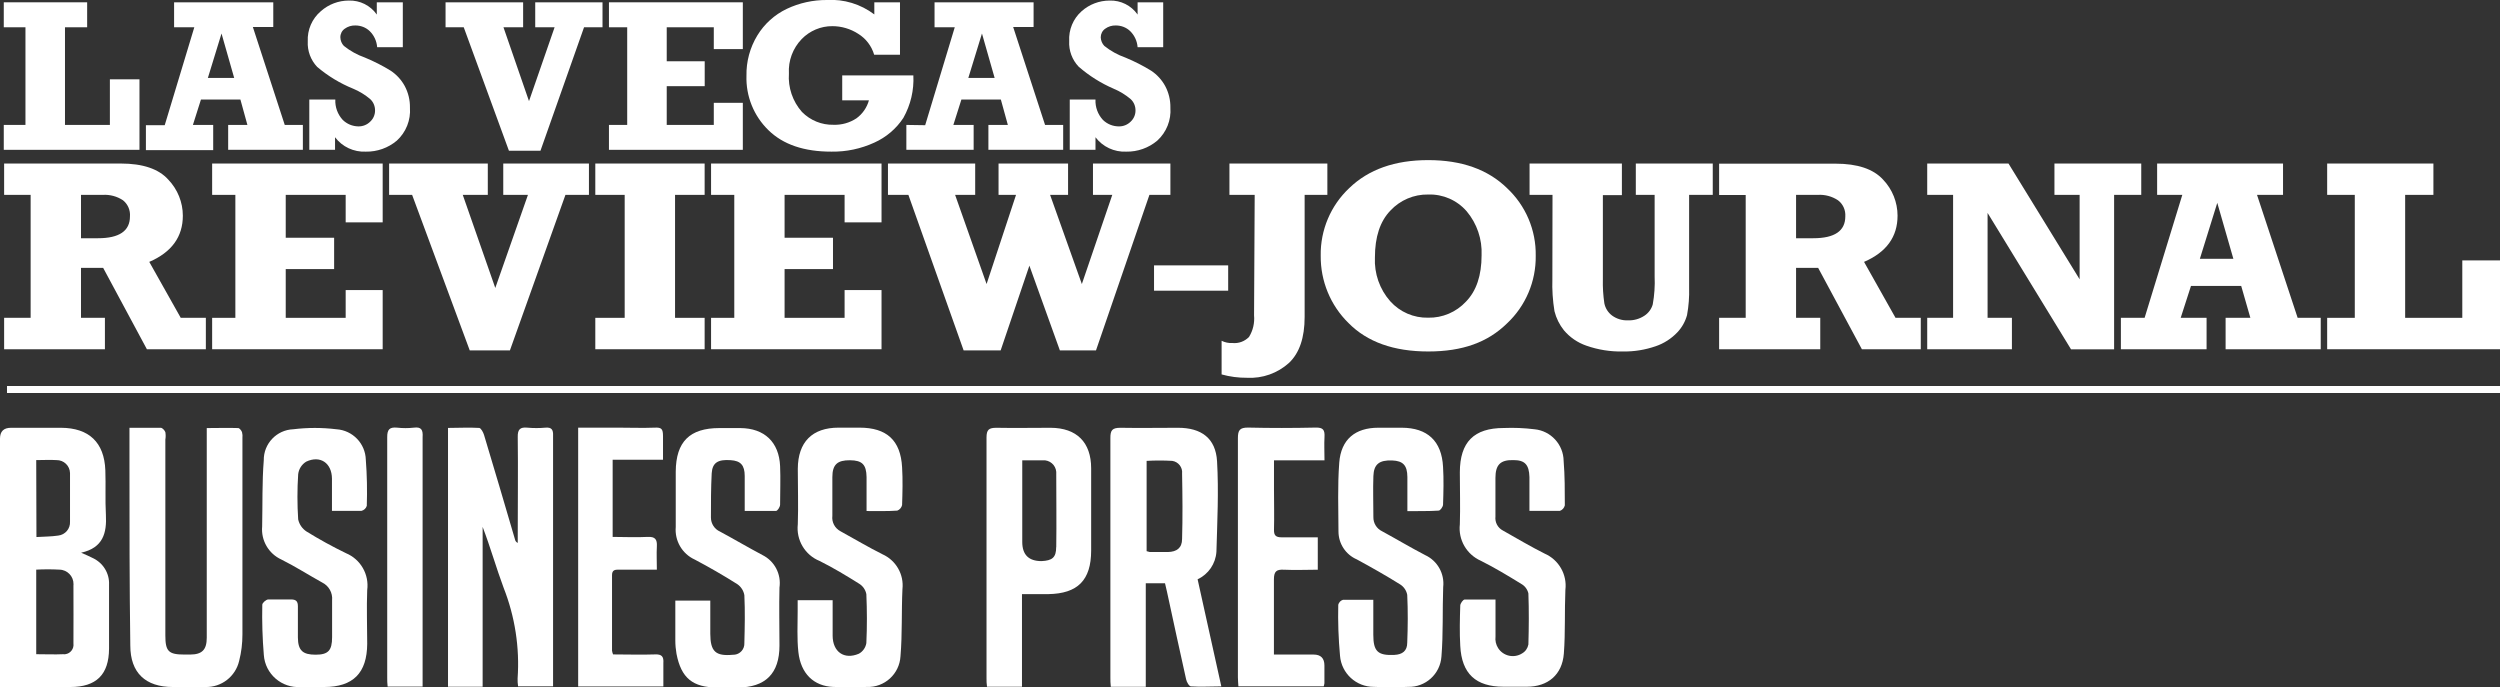
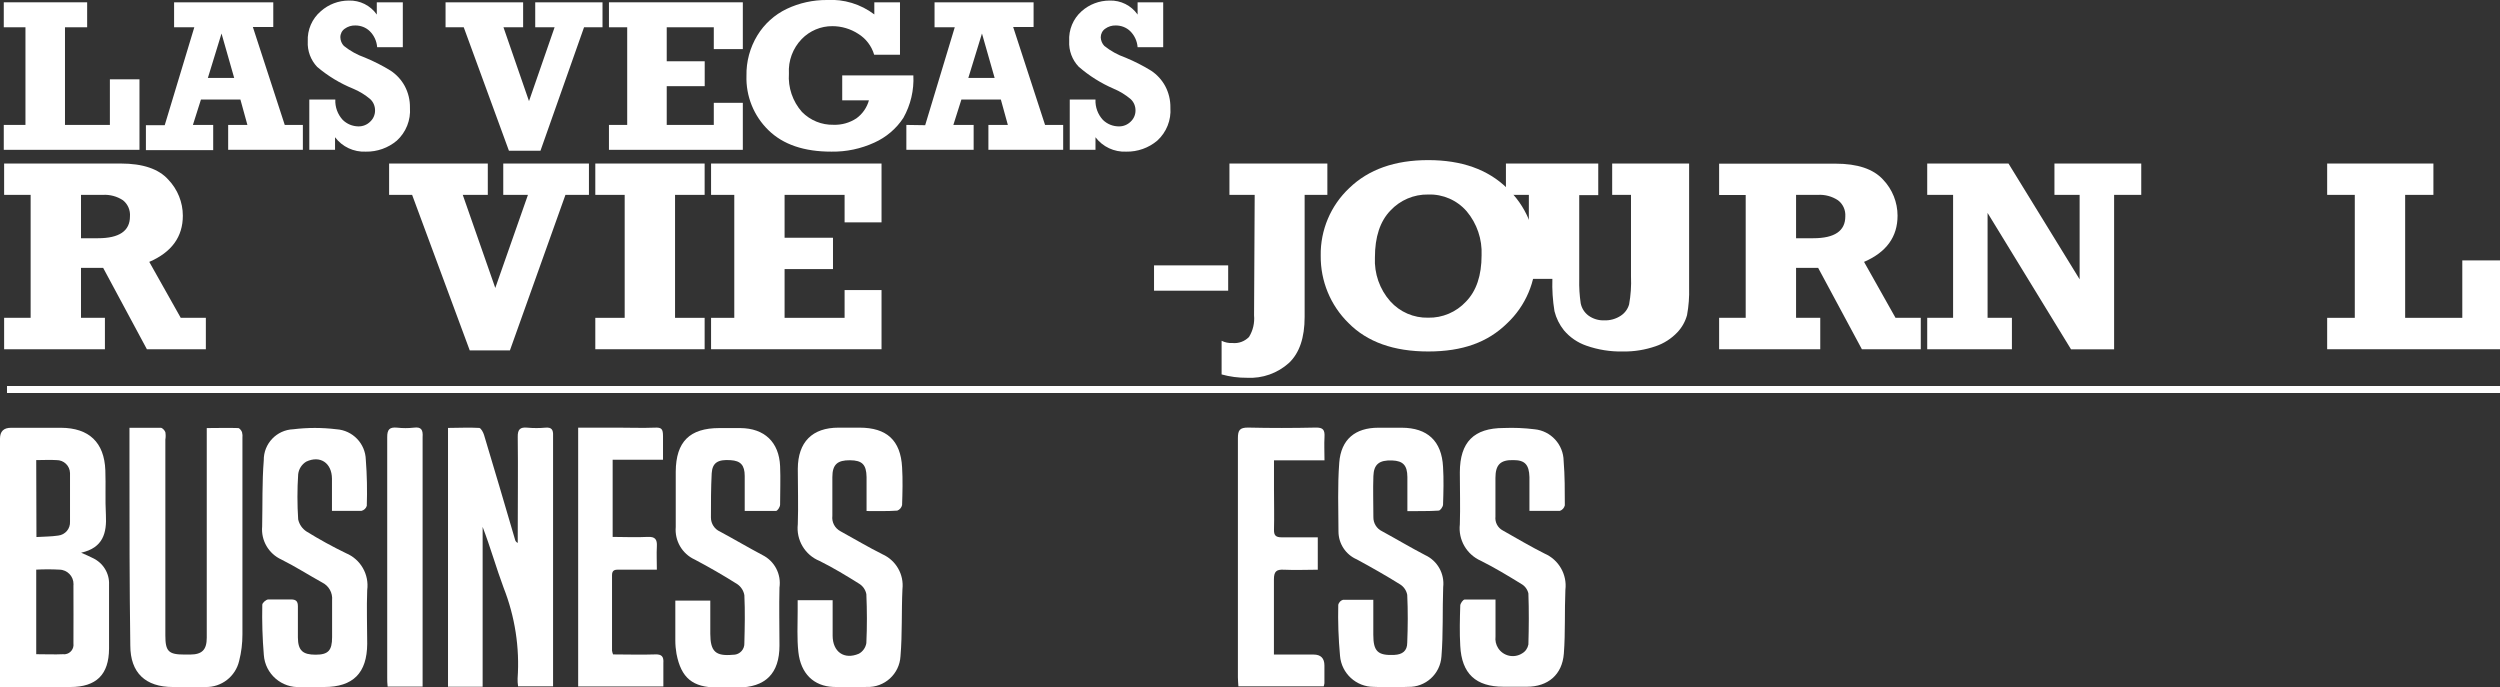
<svg xmlns="http://www.w3.org/2000/svg" id="Layer_1" viewBox="0 0 357.42 98.25">
  <rect x="0" y="0" width="357.42" height="98.25" fill="#333333" stroke="none" />
  <defs>
    <style>      .st0 {        fill: #fff;      }    </style>
  </defs>
  <g id="Layer_2">
    <g id="Layer_1-2">
      <path class="st0" d="M78,61.14c-.87.08-1.75.08-2.62,0-1-.09-1.38.23-1.36,1.32.06,4.68,0,9.36,0,14.05v1.11c-.2-.09-.35-.27-.39-.49-1.47-5-2.93-10-4.43-14.95-.11-.37-.42-.94-.67-1-1.49-.09-3,0-4.48,0v37h4.95v-22.85c1.11,2.89,1.93,5.83,3,8.7,1.62,4.12,2.31,8.55,2,12.97-.01.37.01.75.07,1.12h5v-35.8c.04-.87-.19-1.25-1.07-1.18Z" />
      <path class="st0" d="M13.25,79.78c-.45-.24-.93-.44-1.65-.76,3.14-.7,3.68-2.81,3.54-5.43-.12-2.11,0-4.24-.08-6.36-.15-4-2.36-6.05-6.32-6.07H1.57q-1.57,0-1.57,1.55v35.51h10.05c3.72,0,5.52-1.77,5.54-5.48v-9.13c.08-1.64-.85-3.15-2.34-3.83ZM5.17,65.78c1,0,2-.06,2.9,0,1.05-.02,1.92.81,1.94,1.86,0,.08,0,.15,0,.23v6.7c.06,1.01-.68,1.89-1.69,2-1,.15-2,.14-3.11.21l-.03-11ZM10.5,92c.1.74-.42,1.43-1.16,1.53-.09.01-.18.02-.28,0-1.27.06-2.53,0-3.88,0v-12.09c1.11-.06,2.21-.06,3.32,0,1.13.02,2.03.96,2.01,2.09,0,.06,0,.12-.01.18.02,2.78,0,5.54,0,8.28Z" />
-       <path class="st0" d="M173.91,78.88c.12-4.31.34-8.63.09-12.93-.19-3.3-2.25-4.79-5.57-4.79-2.75,0-5.49.05-8.24,0-1.17,0-1.45.34-1.44,1.48v34.21c0,.43,0,.86.06,1.34h5v-14.8h2.75c.1.43.2.81.28,1.2.91,4.18,1.8,8.37,2.74,12.54.08.39.43,1,.69,1,1.4.1,2.81,0,4.34,0-1.16-5.24-2.28-10.28-3.39-15.31,1.55-.72,2.58-2.23,2.69-3.94ZM169,77.06c0,1.29-.78,1.83-2,1.86h-2.63c-.15-.03-.3-.07-.44-.12v-12.91c1.22-.07,2.44-.07,3.66,0,.88.13,1.51.93,1.41,1.82.06,3.12.09,6.29,0,9.35Z" />
      <path class="st0" d="M34.6,61.78c-.09-.24-.36-.58-.55-.58-1.46-.05-2.92,0-4.49,0v29.97c0,1.74-.68,2.4-2.37,2.41h-.83c-2.26,0-2.72-.46-2.72-2.73v-28c.06-.35.06-.72,0-1.07-.1-.26-.42-.61-.65-.62h-4.48v5.34c0,8.6,0,17.19.12,25.79,0,3.91,2.18,5.93,6.08,5.93h4.66c2.29.06,4.3-1.5,4.82-3.73.32-1.24.47-2.51.47-3.79v-28.08c.03-.28.01-.57-.06-.84Z" />
      <path class="st0" d="M205.68,73c.24,0,.62-.55.63-.85.06-1.8.11-3.61,0-5.4-.19-3.7-2.23-5.59-5.91-5.6h-3.34c-3.31,0-5.34,1.67-5.59,5s-.12,6.55-.11,9.83c0,1.74,1.03,3.31,2.63,4,2.1,1.14,4.18,2.32,6.2,3.58.53.34.89.88,1,1.49.11,2.27.09,4.56,0,6.84,0,1.16-.68,1.69-1.85,1.74-2.36.11-3-.51-3-2.88v-5h-4.33c-.33.1-.59.36-.68.7-.06,2.44.03,4.87.25,7.3.2,2.52,2.31,4.46,4.84,4.45,1.62.07,3.26.07,4.89,0,2.49.07,4.59-1.83,4.77-4.32.27-3.3.13-6.63.25-9.94.22-1.92-.82-3.77-2.58-4.58-2.08-1.08-4.1-2.29-6.16-3.41-.77-.37-1.25-1.15-1.24-2,0-2-.07-3.92,0-5.88.06-1.71.85-2.31,2.69-2.24,1.55.06,2.16.7,2.17,2.36s0,3.12,0,4.89c1.63-.03,3.05.02,4.47-.08Z" />
      <path class="st0" d="M49.47,79.09c-1.93-.93-3.81-1.97-5.63-3.09-.62-.4-1.05-1.02-1.21-1.74-.14-2.15-.14-4.32,0-6.47.09-.74.51-1.4,1.15-1.79,2-.94,3.66.19,3.68,2.43v4.61h4.21c.37-.09.66-.36.77-.72.07-2.2.03-4.4-.14-6.59-.06-2.32-1.88-4.21-4.2-4.36-2.05-.25-4.12-.25-6.17,0-2.38.09-4.25,2.06-4.22,4.44-.25,3.14-.16,6.3-.23,9.46-.18,2,.93,3.9,2.76,4.73,2,1,3.87,2.2,5.82,3.28.96.47,1.52,1.48,1.42,2.54v5.28c0,1.92-.57,2.5-2.36,2.5s-2.52-.56-2.53-2.46v-4.44c0-.73-.25-1-1-1h-3.22c-.32,0-.87.49-.87.76-.05,2.4.02,4.79.22,7.18.19,2.72,2.55,4.77,5.28,4.58h0c1.12,0,2.23,0,3.34,0,4.15,0,6.13-2,6.16-6.17,0-2.56-.1-5.13,0-7.68.3-2.24-.94-4.41-3.03-5.28Z" />
      <path class="st0" d="M220.82,79.14c-2-1-4-2.19-5.95-3.29-.74-.38-1.16-1.18-1.07-2v-5.52c0-1.84.67-2.61,2.59-2.55,1.62,0,2.22.66,2.27,2.42v4.84h4.35c.36-.13.62-.42.71-.79,0-2.12,0-4.24-.17-6.35-.03-2.35-1.83-4.31-4.17-4.53-1.46-.18-2.92-.24-4.39-.18-4.26,0-6.27,2-6.28,6.33,0,2.48.08,5,0,7.44-.25,2.21.97,4.31,3,5.21,2,1,3.9,2.15,5.8,3.32.51.29.87.78,1,1.35.09,2.43.07,4.87,0,7.3-.1.53-.42,1-.89,1.27-1.16.74-2.7.4-3.44-.76-.31-.49-.44-1.07-.37-1.65v-5.29h-4.4c-.24,0-.63.56-.64.86-.06,1.92-.11,3.85,0,5.76.2,4,2.23,5.85,6.19,5.85h3.34c3,0,5.05-1.71,5.28-4.74s.09-6.07.22-9.11c.27-2.2-.95-4.31-2.98-5.19Z" />
      <path class="st0" d="M109,79.35c-2-1.06-4-2.24-6.06-3.35-.79-.35-1.3-1.14-1.3-2,0-2.11,0-4.24.11-6.34.1-1.53.91-2,2.72-1.87,1.42.09,2,.72,2,2.26v5h4.46c.23,0,.59-.57.6-.89,0-1.83.08-3.68,0-5.52-.15-3.44-2.24-5.41-5.68-5.44h-3c-4.24,0-6.21,1.94-6.24,6.22v7.92c-.17,1.97.92,3.84,2.72,4.66,2.07,1.09,4.11,2.27,6.09,3.52.53.37.89.93,1,1.57.11,2.27.06,4.56,0,6.84.05.88-.62,1.63-1.5,1.68-.05,0-.1,0-.14,0-2.48.23-3.22-.47-3.23-3v-4.74h-5v5.7c0,.64.06,1.28.17,1.91.67,3.46,2.32,4.81,5.85,4.81h2.87c4,0,6-2,6-6,0-2.76-.07-5.53,0-8.28.28-1.92-.7-3.8-2.44-4.66Z" />
      <path class="st0" d="M128.29,73c.34-.13.6-.43.68-.79.06-1.8.11-3.61,0-5.41-.21-3.85-2.2-5.66-6.08-5.66h-3c-3.77,0-5.81,2.06-5.83,5.88,0,2.65.09,5.29,0,7.93-.25,2.25,1.02,4.4,3.12,5.25,2,1,3.83,2.11,5.68,3.27.52.33.88.86,1,1.47.1,2.31.11,4.64,0,7-.1.64-.5,1.21-1.07,1.52-2.11.9-3.74-.27-3.75-2.57v-5.08h-5v1.52c0,2-.11,3.94.1,5.88.34,3.11,2.21,4.89,5,5,1.59.05,3.19.06,4.78,0,2.54.1,4.68-1.86,4.82-4.39.27-3.18.13-6.39.28-9.58.24-2.11-.92-4.13-2.86-5-2-1-4-2.19-6-3.29-.81-.43-1.27-1.3-1.16-2.21v-5.52c0-1.84.75-2.43,2.51-2.42s2.35.62,2.38,2.4v4.86c1.62,0,3.01.04,4.4-.06Z" />
-       <path class="st0" d="M150.22,61.16c-2.59,0-5.17.05-7.76,0-1.07,0-1.42.26-1.42,1.39v34.34c0,.43,0,.85.07,1.29h5v-13.24h3.77c4.21-.07,6.11-2,6.12-6.21v-11.77c0-3.73-2.07-5.78-5.78-5.8ZM151,78.22c0,1.5-.58,1.93-2.1,2q-2.75,0-2.75-2.74v-11.67h2.92c.99-.08,1.86.66,1.94,1.65,0,.12,0,.23,0,.35,0,3.47.05,6.94,0,10.41Z" />
      <path class="st0" d="M188.1,61.13c-3.22.07-6.45.08-9.67,0-1.18,0-1.45.37-1.45,1.5v34.21c0,.43.05.86.07,1.28h12.2c.05-.15.08-.3.1-.45v-2.52q0-1.57-1.55-1.57h-5.67v-10.74c0-1.13.34-1.45,1.43-1.39,1.6.08,3.22,0,4.84,0v-4.63h-5.15c-.83,0-1.13-.25-1.11-1.09.05-1.92,0-3.84,0-5.76v-4.16h7.22c0-1.24-.06-2.28,0-3.31s-.18-1.39-1.26-1.37Z" />
      <path class="st0" d="M93.65,93.56c-2,.07-4,0-6,0-.07-.17-.12-.35-.15-.53v-10.8c0-.78.47-.79,1-.79h5.41c0-1.24-.06-2.28,0-3.31s-.25-1.42-1.32-1.37c-1.66.09-3.32,0-5,0v-11.03h7.2v-3.35c0-1.07-.21-1.29-1.19-1.24-1.75.07-3.5,0-5.25,0h-5.69v37h12.18v-3.33c.07-.94-.22-1.29-1.19-1.25Z" />
      <path class="st0" d="M59.17,61.14c-.79.09-1.6.09-2.39,0-1.07-.1-1.43.24-1.42,1.38v34.33c0,.42,0,.85.06,1.31h5v-35.65c.07-1.05-.17-1.51-1.25-1.37Z" />
      <path class="st0" d="M1,55.69v.5h356.42v-1H1v.5Z" />
      <polygon class="st0" points="19.94 11.34 15.71 11.34 15.71 17.86 9.29 17.86 9.29 3.9 12.46 3.9 12.46 .33 .54 .33 .54 3.9 3.64 3.9 3.64 17.86 .54 17.86 .54 21.42 19.94 21.42 19.94 11.34" />
      <path class="st0" d="M30.48,17.86h-2.9l1.15-3.63h5.64l1,3.63h-2.75v3.56h10.68v-3.56h-2.59l-4.56-14h2.92V.33h-14.18v3.57h2.89l-4.23,14h-2.69v3.56h9.62v-3.6ZM31.67,4.79l1.81,6.35h-3.76l1.95-6.35Z" />
      <path class="st0" d="M50.49,12.68c.89.37,1.72.88,2.45,1.5.45.42.69,1.02.68,1.63,0,.6-.25,1.17-.69,1.58-.45.45-1.06.69-1.69.68-.84-.01-1.64-.34-2.24-.93-.73-.79-1.11-1.84-1.06-2.91h-3.72v7.19h3.68v-1.8c1.03,1.37,2.68,2.14,4.4,2.06,1.62.03,3.2-.53,4.44-1.58,1.31-1.2,2-2.93,1.87-4.7.02-1.08-.24-2.16-.75-3.11-.48-.88-1.17-1.63-2-2.18-1.18-.73-2.41-1.35-3.69-1.88-1.08-.38-2.1-.94-3-1.66-.32-.33-.5-.77-.51-1.23-.01-.49.22-.95.62-1.23.44-.32.98-.49,1.53-.47.76,0,1.5.28,2.05.81.62.61,1,1.43,1.06,2.3h3.67V.33h-3.72v1.75c-.91-1.3-2.41-2.05-4-2-1.47,0-2.9.54-4,1.52-1.26,1.07-1.95,2.67-1.87,4.32-.07,1.35.42,2.67,1.35,3.65,1.54,1.3,3.27,2.35,5.14,3.11Z" />
      <polygon class="st0" points="72.76 21.55 77.27 21.55 83.5 3.9 86.14 3.9 86.14 .33 76.52 .33 76.52 3.9 79.29 3.9 75.63 14.46 71.98 3.9 74.79 3.9 74.79 .33 63.7 .33 63.7 3.9 66.3 3.9 72.76 21.55" />
      <polygon class="st0" points="106.2 14.7 102.05 14.7 102.05 17.86 95.32 17.86 95.32 12.32 100.75 12.32 100.75 8.76 95.32 8.76 95.32 3.9 102.05 3.9 102.05 7.02 106.2 7.02 106.2 .33 87.06 .33 87.06 3.9 89.67 3.9 89.67 17.86 87.06 17.86 87.06 21.42 106.2 21.42 106.2 14.7" />
      <path class="st0" d="M118.89,21.68c2.11.03,4.19-.41,6.11-1.29,1.69-.76,3.13-1.98,4.15-3.53,1.04-1.85,1.54-3.96,1.43-6.08h-10.17v3.56h3.82c-.29,1.04-.92,1.95-1.79,2.58-.97.64-2.11.96-3.27.92-1.7.04-3.33-.63-4.52-1.84-1.33-1.51-2-3.48-1.86-5.49-.11-1.83.56-3.61,1.83-4.93,1.15-1.18,2.73-1.85,4.38-1.84,1.31,0,2.59.38,3.69,1.09,1.11.68,1.92,1.75,2.29,3h3.69V.33h-3.67v1.73c-1.95-1.47-4.35-2.21-6.79-2.06-1.98-.01-3.94.42-5.73,1.27-1.74.83-3.2,2.15-4.2,3.79-1.06,1.74-1.6,3.74-1.56,5.78-.09,2.92,1.05,5.74,3.14,7.77,2.09,2.05,5.1,3.08,9.03,3.07Z" />
      <path class="st0" d="M129.58,17.86v3.56h9.62v-3.56h-2.9l1.15-3.63h5.64l1,3.63h-2.78v3.56h10.69v-3.56h-2.59l-4.56-14h2.92V.33h-14.16v3.57h2.89l-4.23,14-2.69-.04ZM140.39,4.79l1.81,6.35h-3.76l1.95-6.35Z" />
      <path class="st0" d="M159.21,12.68c.89.37,1.72.88,2.45,1.5.45.42.69,1.02.68,1.63,0,.6-.25,1.17-.69,1.58-.45.45-1.06.69-1.69.68-.85,0-1.67-.33-2.28-.93-.73-.79-1.11-1.84-1.06-2.91h-3.68v7.19h3.68v-1.8c1.03,1.37,2.68,2.14,4.4,2.06,1.62.03,3.2-.53,4.44-1.58,1.31-1.2,2-2.93,1.87-4.7.02-1.08-.24-2.16-.75-3.11-.48-.88-1.17-1.63-2-2.18-1.18-.73-2.41-1.35-3.69-1.88-1.08-.38-2.1-.94-3-1.66-.32-.33-.5-.77-.52-1.23,0-.49.23-.95.63-1.23.44-.32.98-.49,1.53-.47.76,0,1.5.28,2.05.81.62.61,1,1.43,1.06,2.3h3.66V.33h-3.66v1.75c-.91-1.3-2.41-2.05-4-2-1.47,0-2.9.54-4,1.52-1.22,1.08-1.87,2.66-1.78,4.28-.07,1.35.42,2.67,1.35,3.65,1.49,1.3,3.18,2.36,5,3.15Z" />
      <path class="st0" d="M14.75,38.3l6.25,11.63h8.43v-4.49h-3.59l-4.5-8c3.2-1.38,4.8-3.58,4.8-6.6,0-1.92-.75-3.77-2.08-5.16-1.37-1.53-3.64-2.3-6.79-2.3H.59v4.48h3.79v17.58H.59v4.49h14.41v-4.49h-3.42v-7.14h3.17ZM11.58,27.86h3.12c1.02-.06,2.03.21,2.88.77.7.56,1.07,1.42,1,2.31,0,2.08-1.53,3.12-4.57,3.12h-2.43v-6.2Z" />
-       <polygon class="st0" points="54.71 31.79 54.71 23.38 30.33 23.38 30.33 27.86 33.65 27.86 33.65 45.44 30.33 45.44 30.33 49.93 54.71 49.93 54.71 41.47 49.42 41.47 49.42 45.44 40.85 45.44 40.85 38.47 47.77 38.47 47.77 33.99 40.85 33.99 40.85 27.86 49.42 27.86 49.42 31.79 54.71 31.79" />
      <polygon class="st0" points="69.74 23.38 55.63 23.38 55.63 27.86 58.92 27.86 67.16 50.1 72.9 50.1 80.84 27.86 84.2 27.86 84.2 23.38 71.95 23.38 71.95 27.86 75.48 27.86 70.81 41.17 66.16 27.86 69.74 27.86 69.74 23.38" />
      <polygon class="st0" points="100.74 27.86 100.74 23.38 85.11 23.38 85.11 27.86 89.31 27.86 89.31 45.44 85.11 45.44 85.11 49.93 100.74 49.93 100.74 45.44 96.51 45.44 96.51 27.86 100.74 27.86" />
      <polygon class="st0" points="126.03 31.79 126.03 23.38 101.66 23.38 101.66 27.86 104.98 27.86 104.98 45.44 101.66 45.44 101.66 49.93 126.03 49.93 126.03 41.47 120.75 41.47 120.75 45.44 112.17 45.44 112.17 38.47 119.09 38.47 119.09 33.99 112.17 33.99 112.17 27.86 120.75 27.86 120.75 31.79 126.03 31.79" />
-       <polygon class="st0" points="152.7 23.38 142.76 23.38 142.76 27.86 145.26 27.86 141.05 40.61 136.55 27.86 139.42 27.86 139.42 23.38 126.95 23.38 126.95 27.86 129.87 27.86 137.77 50.1 143.06 50.1 147.17 37.98 151.53 50.1 156.69 50.1 164.33 27.86 167.33 27.86 167.33 23.38 156.26 23.38 156.26 27.86 159.02 27.86 154.67 40.61 150.13 27.86 152.7 27.86 152.7 23.38" />
      <rect class="st0" x="164.99" y="37.94" width="10.6" height="3.62" />
      <path class="st0" d="M179.29,45.08c.1,1.08-.15,2.17-.72,3.09-.62.64-1.49.96-2.37.87-.54.03-1.07-.08-1.55-.32v4.81c1.18.33,2.41.49,3.64.48,2.2.12,4.36-.65,6-2.13,1.49-1.42,2.23-3.6,2.23-6.56v-17.46h3.25v-4.48h-14v4.48h3.61l-.09,17.22Z" />
      <path class="st0" d="M192.79,46.18c2.67,2.71,6.47,4.07,11.4,4.07s8.51-1.32,11.25-4c2.68-2.5,4.17-6.02,4.12-9.69.06-3.66-1.43-7.17-4.11-9.67-2.74-2.67-6.49-4-11.26-4s-8.53,1.33-11.29,4c-2.66,2.5-4.14,6.01-4.08,9.66-.04,3.62,1.39,7.1,3.97,9.63ZM198.79,30.1c1.39-1.49,3.36-2.33,5.4-2.29,2.1-.07,4.12.81,5.5,2.4,1.47,1.75,2.23,3.99,2.13,6.28,0,2.89-.74,5.1-2.23,6.63-1.39,1.5-3.36,2.34-5.4,2.3-2.07.05-4.05-.81-5.43-2.35-1.52-1.72-2.3-3.97-2.19-6.26,0-2.95.74-5.18,2.22-6.71Z" />
-       <path class="st0" d="M221.94,39.87c-.05,1.55.05,3.09.3,4.62.25,1,.71,1.93,1.35,2.73.85,1.01,1.96,1.77,3.21,2.2,1.68.59,3.44.87,5.22.83,1.6.03,3.18-.23,4.69-.75,1.18-.4,2.25-1.09,3.11-2,.65-.69,1.12-1.53,1.37-2.44.24-1.3.34-2.62.3-3.94v-13.26h3.38v-4.48h-11v4.48h2.69v11.66c.06,1.34-.03,2.68-.27,4-.19.67-.62,1.25-1.21,1.63-.69.45-1.51.68-2.34.65-.81.03-1.61-.21-2.27-.69-.57-.43-.96-1.05-1.1-1.75-.17-1.15-.24-2.3-.21-3.46v-12h2.72v-4.52h-13.2v4.48h3.28l-.02,12.01Z" />
+       <path class="st0" d="M221.94,39.87c-.05,1.55.05,3.09.3,4.62.25,1,.71,1.93,1.35,2.73.85,1.01,1.96,1.77,3.21,2.2,1.68.59,3.44.87,5.22.83,1.6.03,3.18-.23,4.69-.75,1.18-.4,2.25-1.09,3.11-2,.65-.69,1.12-1.53,1.37-2.44.24-1.3.34-2.62.3-3.94v-13.26v-4.48h-11v4.48h2.69v11.66c.06,1.34-.03,2.68-.27,4-.19.67-.62,1.25-1.21,1.63-.69.45-1.51.68-2.34.65-.81.03-1.61-.21-2.27-.69-.57-.43-.96-1.05-1.1-1.75-.17-1.15-.24-2.3-.21-3.46v-12h2.72v-4.52h-13.2v4.48h3.28l-.02,12.01Z" />
      <path class="st0" d="M260.24,45.44h-3.46v-7.14h3.16l6.25,11.63h8.42v-4.49h-3.61l-4.5-8c3.2-1.38,4.79-3.58,4.79-6.6,0-1.92-.74-3.77-2.07-5.16-1.39-1.52-3.65-2.28-6.79-2.28h-16.65v4.48h3.8v17.56h-3.8v4.49h14.46v-4.49ZM256.78,27.86h3.12c1.01-.06,2.02.21,2.87.77.72.54,1.11,1.41,1.05,2.31,0,2.08-1.53,3.12-4.58,3.12h-2.46v-6.2Z" />
      <polygon class="st0" points="287.64 45.44 284.16 45.44 284.16 30.44 296.09 49.94 302.25 49.94 302.25 27.86 306.13 27.86 306.13 23.38 293.72 23.38 293.72 27.86 297.32 27.86 297.32 39.93 287.15 23.38 275.53 23.38 275.53 27.86 279.23 27.86 279.23 45.44 275.53 45.44 275.53 49.93 287.64 49.93 287.64 45.44" />
-       <path class="st0" d="M303.22,45.44v4.49h12.25v-4.49h-3.7l1.47-4.56h7.18l1.31,4.56h-3.54v4.49h13.6v-4.49h-3.3l-5.81-17.58h3.72v-4.48h-18v4.48h3.6l-5.39,17.58h-3.39ZM317,29l2.3,8h-4.79l2.49-8Z" />
      <polygon class="st0" points="352.03 37.23 352.03 45.44 343.86 45.44 343.86 27.86 347.9 27.86 347.9 23.38 332.71 23.38 332.71 27.86 336.66 27.86 336.66 45.44 332.71 45.44 332.71 49.93 357.42 49.93 357.42 37.23 352.03 37.23" />
    </g>
  </g>
</svg>